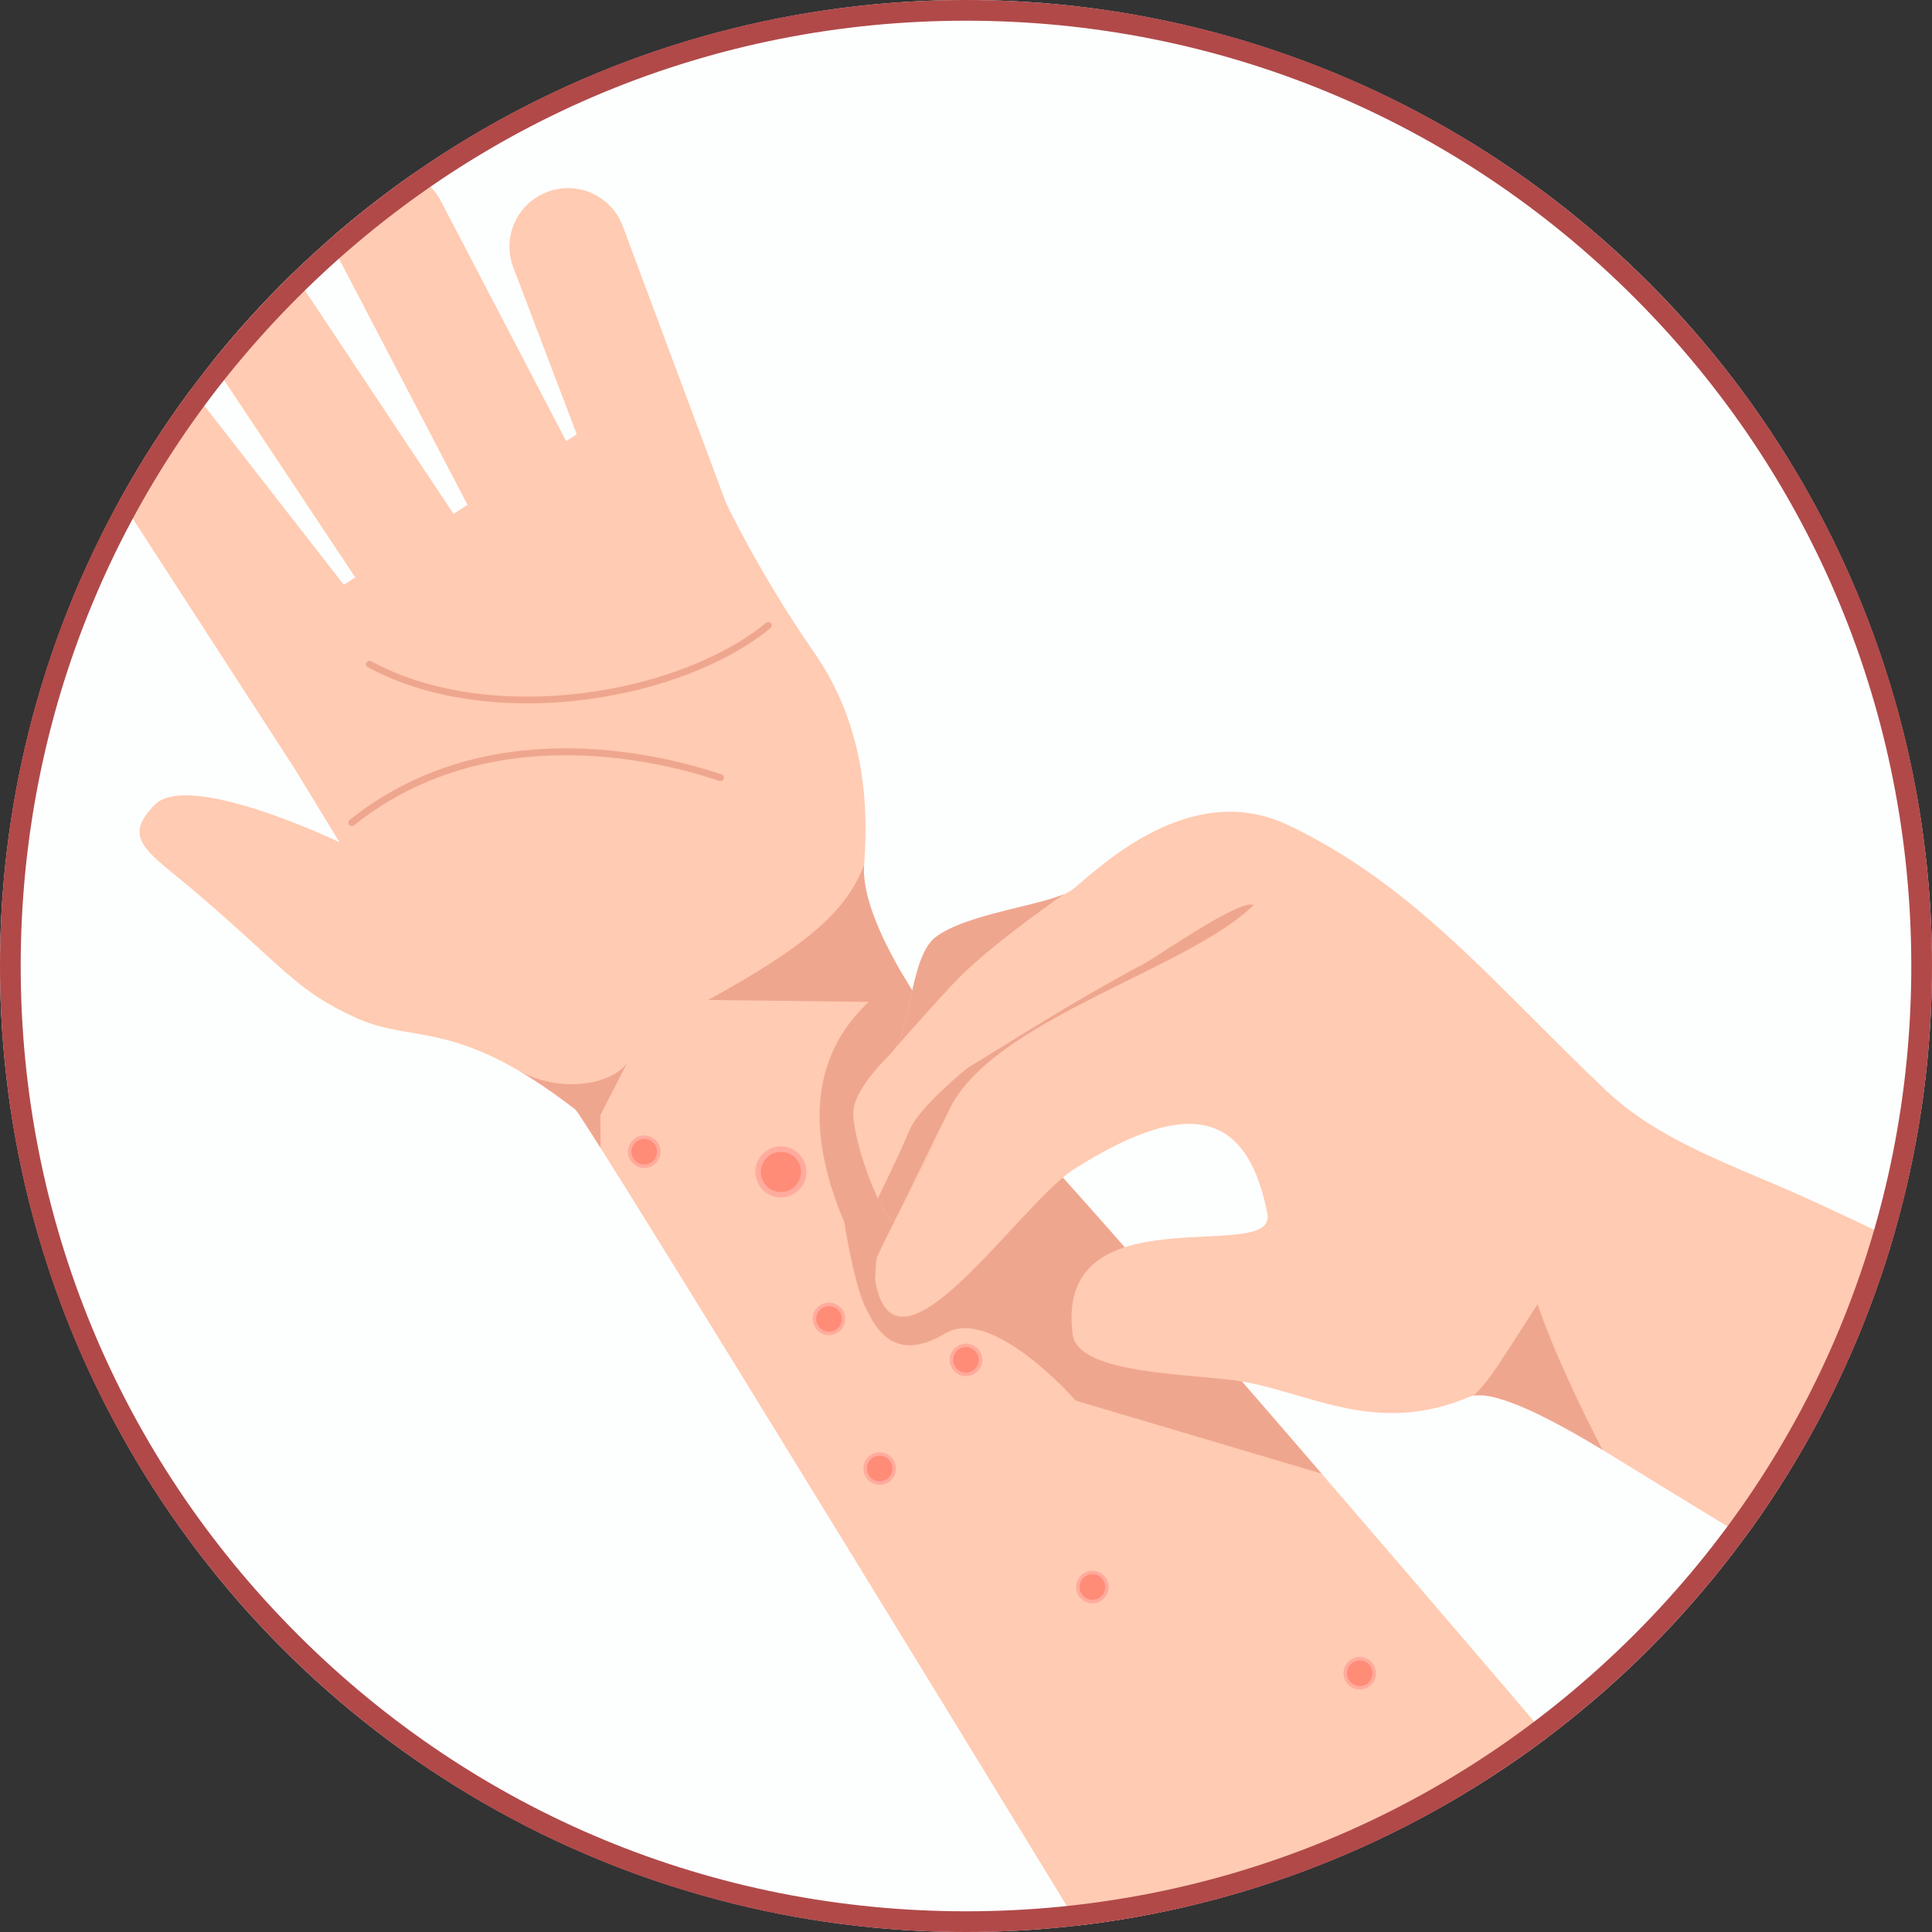
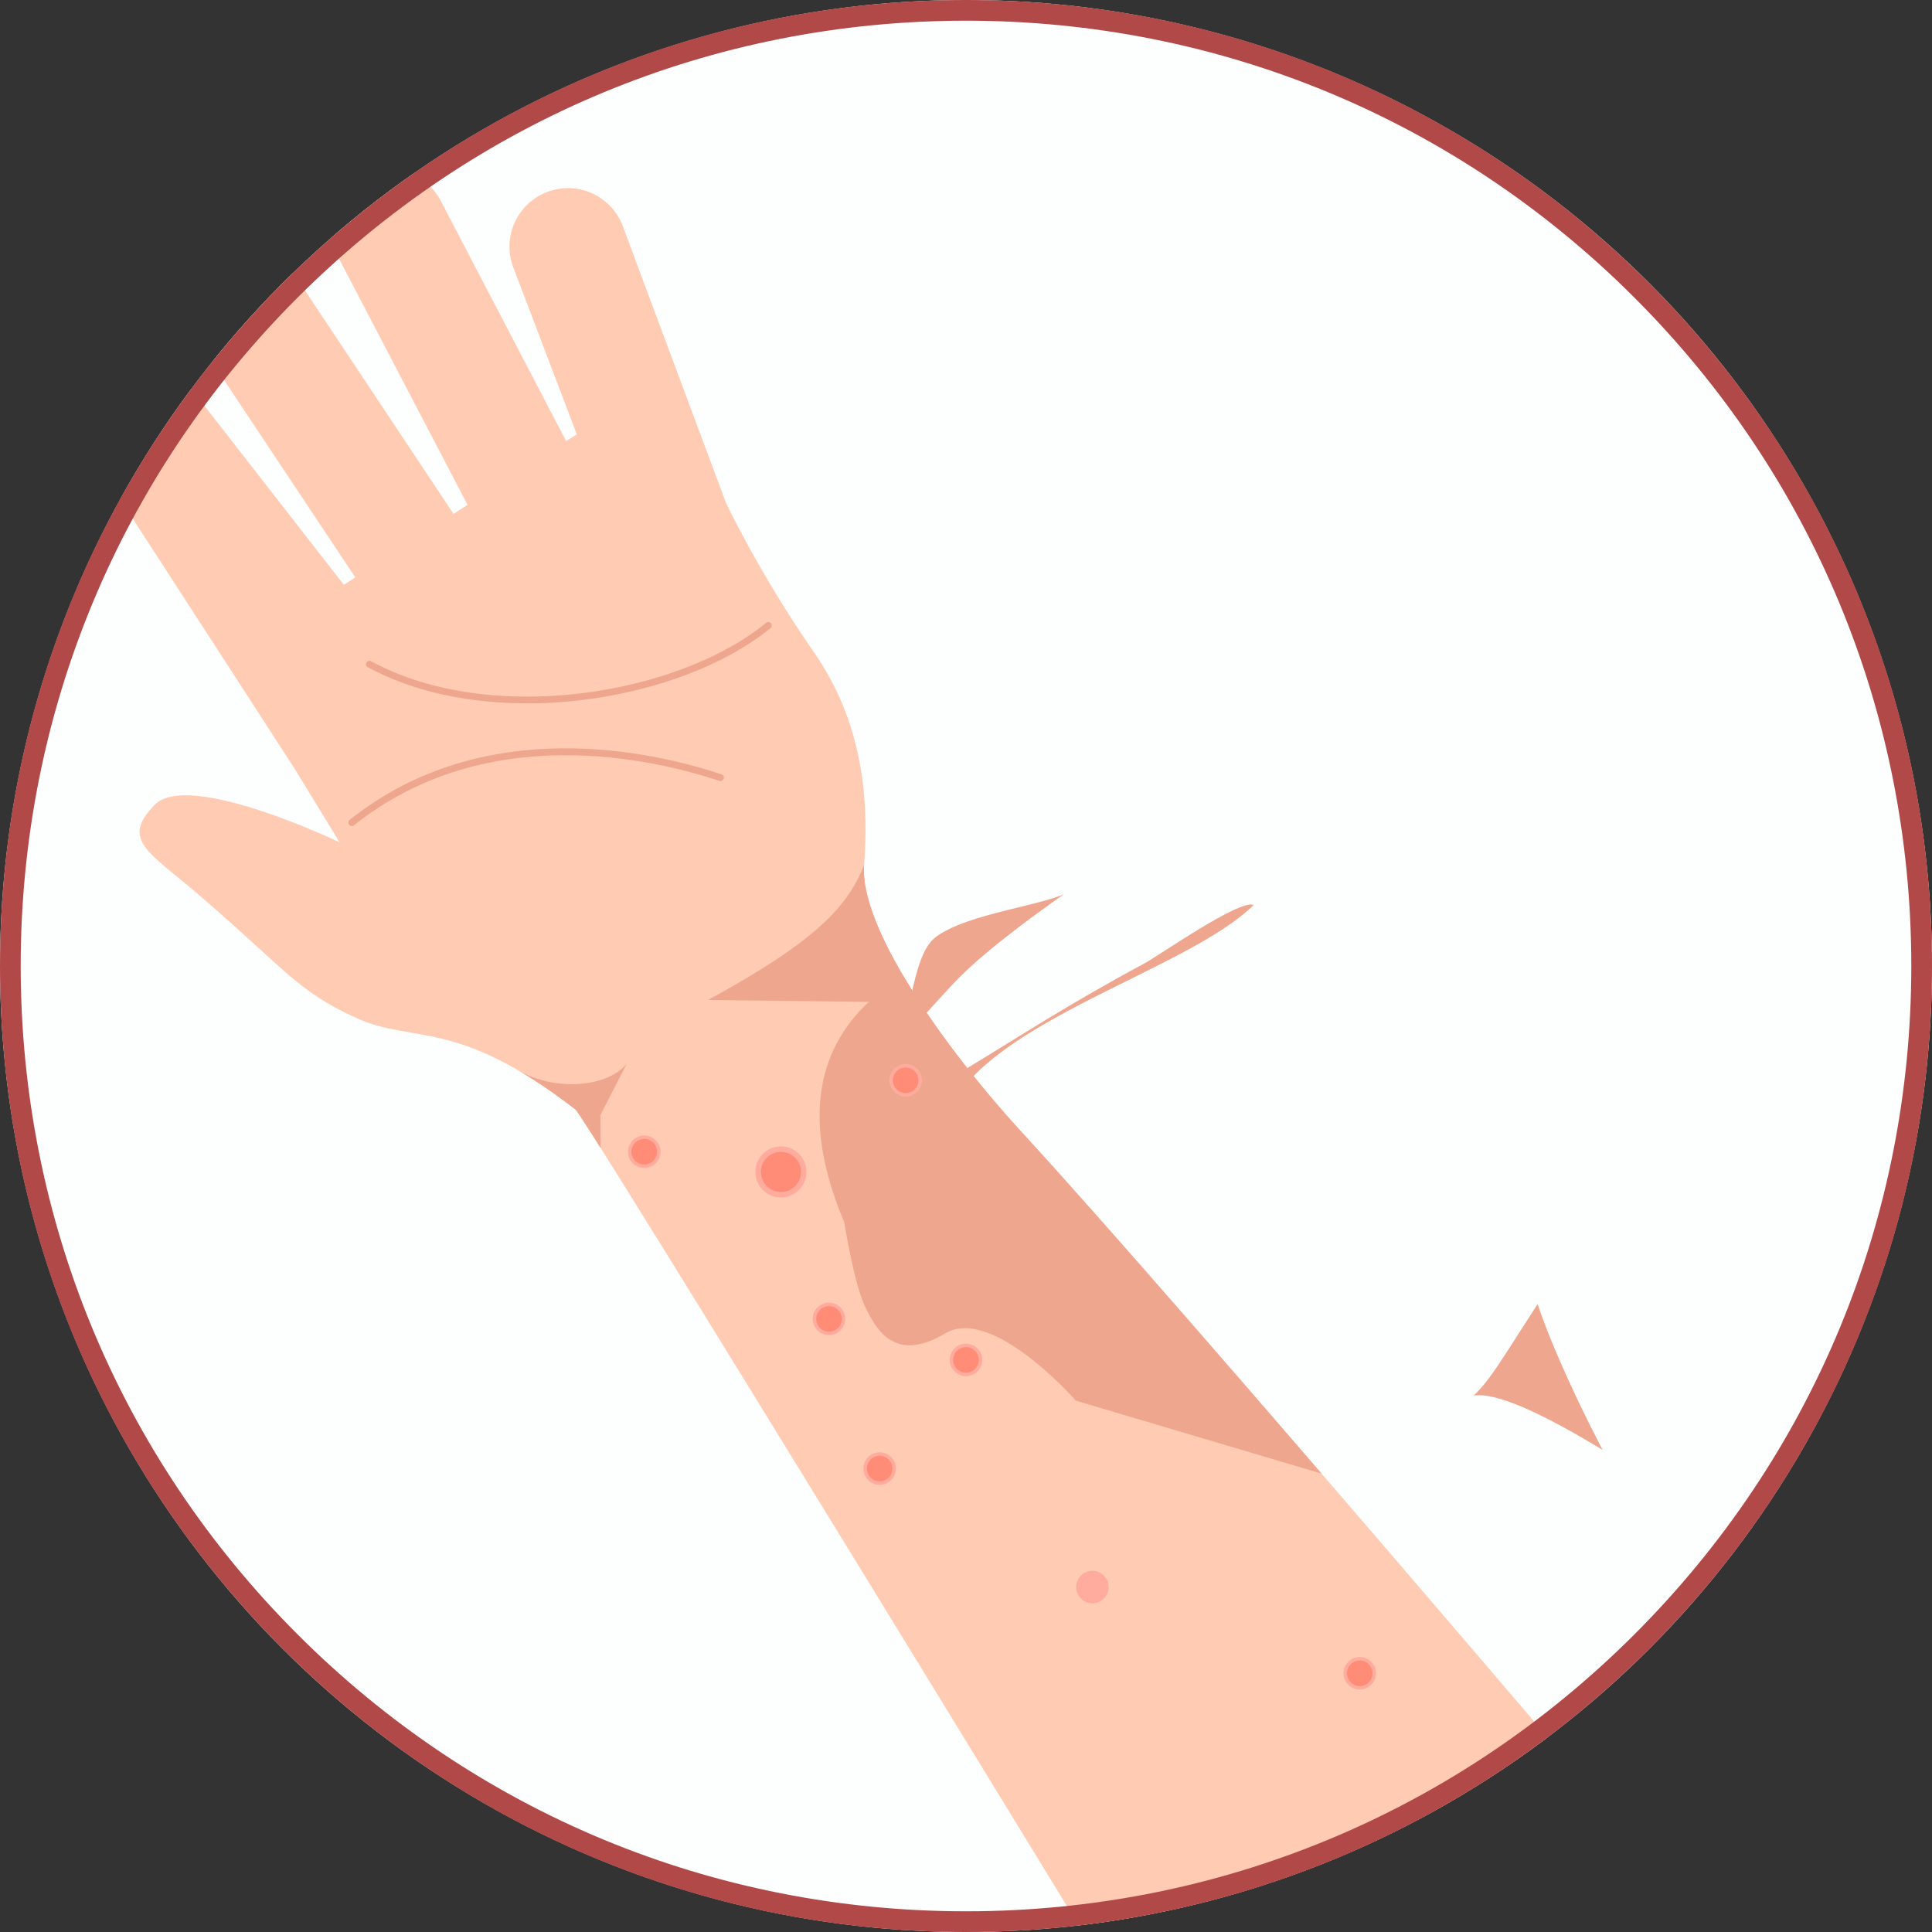
<svg xmlns="http://www.w3.org/2000/svg" viewBox="0 0 280 280" height="280" width="280" id="Layer_1">
  <rect x="0" y="0" width="280" height="280" fill="#333333" stroke="none" />
  <defs>
    <style>
      .cls-1, .cls-2, .cls-3 {
        fill: none;
      }

      .cls-4 {
        fill: #81a7d4;
      }

      .cls-4, .cls-5, .cls-6, .cls-7, .cls-8, .cls-3, .cls-9, .cls-10 {
        fill-rule: evenodd;
      }

      .cls-5 {
        fill: #4865b7;
      }

      .cls-6 {
        fill: #ffab9d;
      }

      .cls-11 {
        fill: #ffcda4;
      }

      .cls-12 {
        clip-path: url(#clippath-1);
      }

      .cls-13 {
        clip-path: url(#clippath-3);
      }

      .cls-14 {
        clip-path: url(#clippath-4);
      }

      .cls-15 {
        clip-path: url(#clippath-2);
      }

      .cls-16 {
        clip-path: url(#clippath-6);
      }

      .cls-17 {
        clip-path: url(#clippath-8);
      }

      .cls-18 {
        clip-path: url(#clippath-5);
      }

      .cls-7 {
        fill: #ff8c77;
      }

      .cls-8, .cls-19 {
        fill: #efa68f;
      }

      .cls-2, .cls-20 {
        clip-rule: evenodd;
      }

      .cls-20, .cls-9 {
        fill: #ffcbb2;
      }

      .cls-21 {
        fill: #fdfefe;
      }

      .cls-22 {
        clip-path: url(#clippath);
      }

      .cls-23 {
        fill: #b14949;
      }

      .cls-10 {
        fill: #2e52a0;
      }
    </style>
    <clipPath id="clippath">
      <circle r="140" cy="-167.29" cx="449.46" class="cls-21" />
    </clipPath>
    <clipPath id="clippath-1">
      <circle r="140" cy="140" cx="140" class="cls-21" />
    </clipPath>
    <clipPath id="clippath-2">
-       <path d="M65.73,74.48l2.03-1.31-18.9-36.2c-1.05-1.99-1.26-4.31-.6-6.46.67-2.15,2.16-3.94,4.14-4.99,1.99-1.05,4.31-1.26,6.46-.6s3.94,2.16,4.99,4.14l18.2,34.87,1.54-.99-9.25-24.32c-.76-2.11-.66-4.45.3-6.48.96-2.04,2.68-3.61,4.8-4.37h0c2.12-.76,4.45-.66,6.48.3,2.04.96,3.61,2.68,4.37,4.79l14.92,40.01s4.79,10.2,12.82,21.76c7.67,11.05,7.78,23.11,7.2,30.78-.67,8.82,11.2,25.98,22.96,38.79,23.71,25.82,89.15,102.9,89.15,102.9l-76.44,19.41s-76.06-124.59-77.51-125.72c-17.35-13.4-23.31-9.44-31.73-13.25-8.66-3.92-10.32-7.12-22.91-17.91-7.26-6.23-11.29-7.92-6.33-12.99,4.94-5.05,26.79,5.43,26.79,5.43l-6.42-10.53L11.21,62.76c-1.33-1.82-1.88-4.09-1.53-6.31.35-2.22,1.56-4.22,3.38-5.54,1.82-1.33,4.09-1.88,6.31-1.53,2.22.35,4.22,1.56,5.54,3.38l24.92,31.99,1.66-1.07-30.16-45.36c-1.22-1.89-1.64-4.19-1.17-6.38.47-2.2,1.8-4.12,3.69-5.34,1.89-1.22,4.19-1.64,6.38-1.17,2.2.47,4.12,1.8,5.34,3.69l30.16,45.36h0Z" class="cls-2" />
+       <path d="M65.73,74.48l2.03-1.31-18.9-36.2c-1.05-1.99-1.26-4.31-.6-6.46.67-2.15,2.16-3.94,4.14-4.99,1.99-1.05,4.31-1.26,6.46-.6s3.94,2.16,4.99,4.14l18.2,34.87,1.54-.99-9.25-24.32c-.76-2.11-.66-4.45.3-6.48.96-2.04,2.68-3.61,4.8-4.37h0c2.12-.76,4.45-.66,6.48.3,2.04.96,3.61,2.68,4.37,4.79l14.92,40.01s4.79,10.2,12.82,21.76c7.67,11.05,7.78,23.11,7.2,30.78-.67,8.82,11.2,25.98,22.96,38.79,23.71,25.82,89.15,102.9,89.15,102.9l-76.44,19.41s-76.06-124.59-77.51-125.72c-17.35-13.4-23.31-9.44-31.73-13.25-8.66-3.92-10.32-7.12-22.91-17.91-7.26-6.23-11.29-7.92-6.33-12.99,4.94-5.05,26.79,5.43,26.79,5.43l-6.42-10.53L11.21,62.76l24.92,31.99,1.66-1.07-30.16-45.36c-1.22-1.89-1.64-4.19-1.17-6.38.47-2.2,1.8-4.12,3.69-5.34,1.89-1.22,4.19-1.64,6.38-1.17,2.2.47,4.12,1.8,5.34,3.69l30.16,45.36h0Z" class="cls-2" />
    </clipPath>
    <clipPath id="clippath-3">
      <path d="M186.68,119.59c-15.02-7.21-29.01,7.85-31.43,9.46-3.21,2.14-14.99,3.2-19.69,6.8-3.69,2.83-3.51,13.84-6.36,16.72-3.32,3.34-5.56,6.46-5.54,8.76.05,5.08,5.17,17.74,6.21,15.21.54-1.32,7.11-13.89,7.11-13.89,0,0-8.26,15.96-9.88,19.52-.16.36-.28,3.33-.28,3.33,2.91,16.82,20.9-11.11,29.02-16.18,13.92-8.68,24.55-10.47,27.84,6.59,1.46,7.57-30.98-3.61-28.22,17.49.79,6.04,18.24,5.62,25.1,6.91,9.75,1.83,19.25,7.71,32.37,2.14,4.44-1.88,19.03,7.49,23.03,9.96,26.08,16.07,49,29.14,66.14,43.27l36.07-49.49c-39.44-12.59-59.04-25.34-82.13-35.05-8.92-3.75-17.1-7.23-23.25-13.07-16.41-15.57-27.6-29.63-46.07-38.48h0Z" class="cls-20" />
    </clipPath>
    <clipPath id="clippath-4">
      <circle r="140" cy="140" cx="-155.91" class="cls-21" />
    </clipPath>
    <clipPath id="clippath-5">
      <rect height="463.77" width="463.77" y="-126.46" x="-348.13" class="cls-1" />
    </clipPath>
    <clipPath id="clippath-6">
      <path d="M-214.71,235.72s-2.2-39.01,4.49-52.5c6.69-13.49,9.48-18.88,25.02-25.16,0,0-13.37-45.87-15.54-54.93-2.17-9.06-4.6-36.62-4.34-51.06.26-14.44.84-43.06,8.49-68.65,7.65-25.58,15.52-43,29.26-50.7l53.53-24.6s5.75-2.83,9.64,2.59c3.88,5.43,10.74,7.77,17.47,11.25,6.74,3.47,75.43,44.04,75.85,107.59.42,63.54-1.95,120.86-2.06,134.55-.11,13.69-14.11,129.93-16.99,143.48l-184.82-71.87h0Z" class="cls-2" />
    </clipPath>
    <clipPath id="clippath-8">
      <path d="M-3.93,93.19s38.41,28.39,50.15,34.65c11.74,6.26,43.48-24.39,30.12-41.82-13.37-17.43-34.61-40.07-34.61-40.07L-3.93,93.19h0Z" class="cls-2" />
    </clipPath>
  </defs>
  <g>
    <circle r="140" cy="-167.29" cx="449.46" class="cls-21" />
    <g class="cls-22">
      <path d="M664.33-272.72l-7.8-23.99c-3.35-10.37-8.72-20.43-15.86-28.68h0c-10.49-13.43-16.31-28.43-16.7-44.26l-.17-7.45c-.21-8.58-2.11-16.85-5.65-25.11h.04c-3.76-8.68-5.87-17.57-5.87-26.69v-17.19c0-21.18-13.44-40.55-34.84-50.09l-64.06-27.43.14-.94c-10.6-4.73-17.47-14.02-18.01-24.51l-.11-2.07c-.07-1.41,1.01-2.62,2.43-2.69l21.98-1.09c6.2-.31,9.78-7.18,6.47-12.44l-.87-1.38c-1.45-2.31-1.12-5.32.8-7.25l1.8-1.82c1.54-1.55,1.46-4.08-.18-5.53l-1.12-1c-.46-.41-.23-1.16.38-1.25l1-.14c1.22-.16,2.36-.7,3.26-1.54,1.32-1.22,1.36-3.26.22-4.65-1.8-2.2-1.35-5.49,1.01-7.1,1.3-.89,3.09-1.72,5.51-2.27,7.84-1.79,6.05-9.18-8.59-25.69l-1.28-1.58c-1.17-1.44-.88-3.62.7-4.6,1.22-.76,1.94-2.12,1.88-3.55-.52-12.3-6.35-68.9-69.45-68.1-70.04.89-79.1,68.94-52.75,115.47.67,1.18.76,2.64.76,4v39.57c-1.65,9.08-8.09,16.86-17.56,21.08l-64.02,28.49c-21.4,9.54-34.84,28.91-34.84,50.09v17.19c0,9.12-2.11,18.01-5.87,26.69h.04c-3.54,8.26-5.44,16.53-5.65,25.11l-.17,7.45c-.39,15.83-6.21,30.83-16.7,44.26h0c-7.15,8.26-12.51,18.31-15.86,28.68l-7.8,23.99-13.32,26.64h73.44c14.96-22.59,26.43-46.93,34.05-72.29l10.16-33.76c13.16,20.55,11.96,138.56,11.96,138.56-.08.33-.16.66-.24.99,0,0,.36,23.57-2.47,28.08-2.82,4.52-5.65,13.55-6.21,37.84-.56,24.28-.2,41.18,2.82,67.76,3.07,26.98,5.87,59.28,9.41,84.71,1.51,10.86,3.47,43.67,5.16,53.84l79.92-.38s-.13-51.27,1.23-87.12c1.28-33.77-1.28-47.65-.29-59.52.95-11.37,2.42-14.87,6.04-14.87s5.09,3.5,6.04,14.87c.99,11.87-1.57,25.75-.29,59.52,1.36,35.85,1.23,87.12,1.23,87.12l79.92.38c1.69-10.16,3.65-42.98,5.16-53.84,3.54-25.43,6.35-57.72,9.41-84.71,3.02-26.59,3.39-43.48,2.82-67.76-.56-24.28-3.39-33.32-6.21-37.84-2.82-4.52-2.47-28.08-2.47-28.08-.08-.33-.16-.66-.24-.99,0,0-1.2-118.02,11.96-138.56l10.16,33.76c7.63,25.36,19.09,49.7,34.05,72.29h73.44l-13.32-26.64Z" class="cls-11" />
    </g>
  </g>
  <g>
    <circle r="140" cy="140" cx="140" class="cls-21" />
    <g class="cls-12">
      <path d="M65.73,74.48l2.03-1.31-18.9-36.2c-1.05-1.99-1.26-4.31-.6-6.46.67-2.15,2.16-3.94,4.14-4.99,1.99-1.05,4.31-1.26,6.46-.6s3.94,2.16,4.99,4.14l18.2,34.87,1.54-.99-9.25-24.32c-.76-2.11-.66-4.45.3-6.48.96-2.04,2.68-3.61,4.8-4.37h0c2.12-.76,4.45-.66,6.48.3,2.04.96,3.61,2.68,4.37,4.79l14.92,40.01s4.79,10.2,12.82,21.76c7.67,11.05,7.78,23.11,7.2,30.78-.67,8.82,11.2,25.98,22.96,38.79,23.71,25.82,89.15,102.9,89.15,102.9l-76.44,19.41s-76.06-124.59-77.51-125.72c-17.35-13.4-23.31-9.44-31.73-13.25-8.66-3.92-10.32-7.12-22.91-17.91-7.26-6.23-11.29-7.92-6.33-12.99,4.94-5.05,26.79,5.43,26.79,5.43l-6.42-10.53L11.21,62.76c-1.33-1.82-1.88-4.09-1.53-6.31.35-2.22,1.56-4.22,3.38-5.54,1.82-1.33,4.09-1.88,6.31-1.53,2.22.35,4.22,1.56,5.54,3.38l24.92,31.99,1.66-1.07-30.16-45.36c-1.22-1.89-1.64-4.19-1.17-6.38.47-2.2,1.8-4.12,3.69-5.34,1.89-1.22,4.19-1.64,6.38-1.17,2.2.47,4.12,1.8,5.34,3.69l30.16,45.36h0Z" class="cls-9" />
      <g class="cls-15">
        <g>
          <path d="M126.61,120.82c-2.1,8.97-5.77,14.12-23.98,24.1l35.98.44-12.01-24.54h0Z" class="cls-8" />
          <path d="M74.65,154.87c5.62,3.45,13.4,2.74,16.19-.72l-3.83,7.47.07,10.42-12.43-17.16h0Z" class="cls-8" />
        </g>
        <path d="M134.41,139.56c-14.24,6.8-19.95,18.92-12.05,37.59,0,0,1.42,9.07,3.11,12.42,1.31,2.59,3.94,8.23,11.51,3.68,6.82-4.1,18.93,9.74,18.93,9.74l60.96,18.1-82.46-81.53h0Z" class="cls-8" />
      </g>
      <path d="M111.17,166.74c1.71-1.11,4.01-.62,5.11,1.1,1.11,1.71.62,4.01-1.1,5.11-1.71,1.11-4.01.62-5.11-1.1-1.11-1.71-.62-4.01,1.1-5.11h0Z" class="cls-6" />
      <path d="M111.17,166.74c1.71-1.11,4.01-.62,5.11,1.1,1.11,1.71.62,4.01-1.1,5.11-1.71,1.11-4.01.62-5.11-1.1-1.11-1.71-.62-4.01,1.1-5.11h0Z" class="cls-3" />
      <path d="M111.6,167.41c1.35-.87,3.15-.48,4.02.86.87,1.35.48,3.15-.86,4.02-1.35.87-3.15.48-4.02-.86-.87-1.35-.48-3.15.86-4.02h0Z" class="cls-7" />
      <path d="M126.21,210.86c1.09-.71,2.55-.39,3.26.7.71,1.09.39,2.55-.7,3.26-1.09.71-2.55.39-3.26-.7-.71-1.09-.39-2.55.7-3.26h0Z" class="cls-6" />
      <path d="M126.21,210.86c1.09-.71,2.55-.39,3.26.7.71,1.09.39,2.55-.7,3.26-1.09.71-2.55.39-3.26-.7-.71-1.09-.39-2.55.7-3.26h0Z" class="cls-3" />
      <path d="M126.48,211.28c.86-.55,2.01-.31,2.56.55.55.86.31,2.01-.55,2.56s-2.01.31-2.56-.55c-.55-.86-.31-2.01.55-2.56h0Z" class="cls-7" />
      <path d="M92.09,164.94c1.09-.71,2.55-.39,3.26.7.71,1.09.39,2.55-.7,3.26-1.09.71-2.55.39-3.26-.7-.71-1.09-.39-2.55.7-3.26h0Z" class="cls-6" />
      <path d="M92.09,164.94c1.09-.71,2.55-.39,3.26.7.71,1.09.39,2.55-.7,3.26-1.09.71-2.55.39-3.26-.7-.71-1.09-.39-2.55.7-3.26h0Z" class="cls-3" />
      <path d="M92.36,165.36c.86-.55,2.01-.31,2.56.55.55.86.31,2.01-.55,2.56s-2.01.31-2.56-.55c-.55-.86-.31-2.01.55-2.56h0Z" class="cls-7" />
      <path d="M157.04,228.03c1.09-.71,2.55-.39,3.26.7.71,1.09.39,2.55-.7,3.26-1.09.71-2.55.39-3.26-.7-.71-1.09-.39-2.55.7-3.26h0Z" class="cls-6" />
      <path d="M157.04,228.03c1.09-.71,2.55-.39,3.26.7.71,1.09.39,2.55-.7,3.26-1.09.71-2.55.39-3.26-.7-.71-1.09-.39-2.55.7-3.26h0Z" class="cls-3" />
-       <path d="M157.31,228.45c.86-.55,2.01-.31,2.56.55s.31,2.01-.55,2.56c-.86.55-2.01.31-2.56-.55-.55-.86-.31-2.01.55-2.56h0Z" class="cls-7" />
      <path d="M129.98,154.59c1.09-.71,2.55-.39,3.26.7.71,1.09.39,2.55-.7,3.26-1.09.71-2.55.39-3.26-.7-.71-1.09-.39-2.55.7-3.26h0Z" class="cls-6" />
      <path d="M129.98,154.59c1.09-.71,2.55-.39,3.26.7.71,1.09.39,2.55-.7,3.26-1.09.71-2.55.39-3.26-.7-.71-1.09-.39-2.55.7-3.26h0Z" class="cls-3" />
      <path d="M130.25,155.01c.86-.55,2.01-.31,2.56.55.55.86.31,2.01-.55,2.56-.86.55-2.01.31-2.56-.55-.55-.86-.31-2.01.55-2.56h0Z" class="cls-7" />
      <path d="M118.86,189.16c1.09-.71,2.55-.39,3.26.7.71,1.09.39,2.55-.7,3.26-1.09.71-2.55.39-3.26-.7-.71-1.09-.39-2.55.7-3.26h0Z" class="cls-6" />
      <path d="M118.86,189.16c1.09-.71,2.55-.39,3.26.7.71,1.09.39,2.55-.7,3.26-1.09.71-2.55.39-3.26-.7-.71-1.09-.39-2.55.7-3.26h0Z" class="cls-3" />
      <path d="M119.14,189.59c.86-.55,2.01-.31,2.56.55.56.86.31,2.01-.55,2.56-.86.55-2.01.31-2.56-.55-.55-.86-.31-2.01.55-2.56h0Z" class="cls-7" />
      <path d="M195.79,240.52c1.09-.71,2.55-.39,3.26.7.71,1.09.39,2.55-.7,3.26-1.09.71-2.55.39-3.26-.7-.71-1.09-.39-2.55.7-3.26h0Z" class="cls-6" />
      <path d="M195.79,240.52c1.09-.71,2.55-.39,3.26.7.71,1.09.39,2.55-.7,3.26-1.09.71-2.55.39-3.26-.7-.71-1.09-.39-2.55.7-3.26h0Z" class="cls-3" />
      <path d="M196.06,240.95c.86-.55,2.01-.31,2.56.55.55.86.31,2.01-.55,2.56s-2.01.31-2.56-.55-.31-2.01.55-2.56h0Z" class="cls-7" />
      <path d="M138.72,195.11c1.09-.71,2.55-.39,3.26.7.71,1.09.39,2.55-.7,3.26-1.09.71-2.55.39-3.26-.7-.71-1.09-.39-2.55.7-3.26h0Z" class="cls-6" />
      <path d="M138.72,195.11c1.09-.71,2.55-.39,3.26.7.71,1.09.39,2.55-.7,3.26-1.09.71-2.55.39-3.26-.7-.71-1.09-.39-2.55.7-3.26h0Z" class="cls-3" />
      <path d="M138.99,195.53c.86-.55,2.01-.31,2.56.55.56.86.31,2.01-.55,2.56-.86.55-2.01.31-2.56-.55s-.31-2.01.55-2.56h0Z" class="cls-7" />
      <path d="M50.99,119.71c-.15,0-.29-.06-.39-.19-.17-.22-.14-.53.08-.7,19.58-15.62,44.21-9.82,53.89-6.6.26.09.4.37.32.63-.09.26-.37.4-.63.32-9.53-3.17-33.76-8.88-52.96,6.44-.09.07-.2.11-.31.11Z" class="cls-19" />
      <path d="M76.37,101.93c-8.22,0-16.35-1.59-23.06-5.23-.24-.13-.33-.43-.2-.67.13-.24.43-.33.67-.2,17.4,9.44,44.58,4.84,57.25-5.57.21-.17.53-.14.7.07.17.21.14.53-.07.7-8.03,6.6-21.78,10.91-35.3,10.91Z" class="cls-19" />
      <path d="M186.68,119.59c-15.02-7.21-29.01,7.85-31.43,9.46-3.21,2.14-14.99,3.2-19.69,6.8-3.69,2.83-3.51,13.84-6.36,16.72-3.32,3.34-5.56,6.46-5.54,8.76.05,5.08,5.17,17.74,6.21,15.21.54-1.32,7.11-13.89,7.11-13.89,0,0-8.26,15.96-9.88,19.52-.16.36-.28,3.33-.28,3.33,2.91,16.82,20.9-11.11,29.02-16.18,13.92-8.68,24.55-10.47,27.84,6.59,1.46,7.57-30.98-3.61-28.22,17.49.79,6.04,18.24,5.62,25.1,6.91,9.75,1.83,19.25,7.71,32.37,2.14,4.44-1.88,19.03,7.49,23.03,9.96,26.08,16.07,49,29.14,66.14,43.27l36.07-49.49c-39.44-12.59-59.04-25.34-82.13-35.05-8.92-3.75-17.1-7.23-23.25-13.07-16.41-15.57-27.6-29.63-46.07-38.48h0Z" class="cls-3" />
      <path d="M186.68,119.59c-15.02-7.21-29.01,7.85-31.43,9.46-3.21,2.14-14.99,3.2-19.69,6.8-3.69,2.83-3.51,13.84-6.36,16.72-3.32,3.34-5.56,6.46-5.54,8.76.05,5.08,5.17,17.74,6.21,15.21.54-1.32,7.11-13.89,7.11-13.89,0,0-8.26,15.96-9.88,19.52-.16.36-.28,3.33-.28,3.33,2.91,16.82,20.9-11.11,29.02-16.18,13.92-8.68,24.55-10.47,27.84,6.59,1.46,7.57-30.98-3.61-28.22,17.49.79,6.04,18.24,5.62,25.1,6.91,9.75,1.83,19.25,7.71,32.37,2.14,4.44-1.88,19.03,7.49,23.03,9.96,26.08,16.07,49,29.14,66.14,43.27l36.07-49.49c-39.44-12.59-59.04-25.34-82.13-35.05-8.92-3.75-17.1-7.23-23.25-13.07-16.41-15.57-27.6-29.63-46.07-38.48h0Z" class="cls-3" />
      <path d="M186.68,119.59c-15.02-7.21-29.01,7.85-31.43,9.46-3.21,2.14-14.99,3.2-19.69,6.8-3.69,2.83-3.51,13.84-6.36,16.72-3.32,3.34-5.56,6.46-5.54,8.76.05,5.08,5.17,17.74,6.21,15.21.54-1.32,7.11-13.89,7.11-13.89,0,0-8.26,15.96-9.88,19.52-.16.36-.28,3.33-.28,3.33,2.91,16.82,20.9-11.11,29.02-16.18,13.92-8.68,24.55-10.47,27.84,6.59,1.46,7.57-30.98-3.61-28.22,17.49.79,6.04,18.24,5.62,25.1,6.91,9.75,1.83,19.25,7.71,32.37,2.14,4.44-1.88,19.03,7.49,23.03,9.96,26.08,16.07,49,29.14,66.14,43.27l36.07-49.49c-39.44-12.59-59.04-25.34-82.13-35.05-8.92-3.75-17.1-7.23-23.25-13.07-16.41-15.57-27.6-29.63-46.07-38.48h0Z" class="cls-3" />
      <g>
-         <path d="M186.68,119.59c-15.02-7.21-29.01,7.85-31.43,9.46-3.21,2.14-14.99,3.2-19.69,6.8-3.69,2.83-3.51,13.84-6.36,16.72-3.32,3.34-5.56,6.46-5.54,8.76.05,5.08,5.17,17.74,6.21,15.21.54-1.32,7.11-13.89,7.11-13.89,0,0-8.26,15.96-9.88,19.52-.16.36-.28,3.33-.28,3.33,2.91,16.82,20.9-11.11,29.02-16.18,13.92-8.68,24.55-10.47,27.84,6.59,1.46,7.57-30.98-3.61-28.22,17.49.79,6.04,18.24,5.62,25.1,6.91,9.75,1.83,19.25,7.71,32.37,2.14,4.44-1.88,19.03,7.49,23.03,9.96,26.08,16.07,49,29.14,66.14,43.27l36.07-49.49c-39.44-12.59-59.04-25.34-82.13-35.05-8.92-3.75-17.1-7.23-23.25-13.07-16.41-15.57-27.6-29.63-46.07-38.48h0Z" class="cls-9" />
        <g class="cls-13">
          <g>
            <path d="M128.39,153.4l3.37-22.07,25-3.51s-11.75,7.89-17.57,13.68c-2.59,2.57-10.79,11.91-10.79,11.91h0Z" class="cls-8" />
            <path d="M245.78,230.63c-5.96-4.64-18.82-29.3-22.94-41.63-6.72,10.35-7.94,13.11-12.36,15.4l35.3,26.23h0Z" class="cls-8" />
            <path d="M121.24,188.69c1.56-7.21,6.19-14.72,10.69-25.14,1.3-3.02,7.92-8.55,8.48-8.89,6.9-4.17,14.61-9.23,25.44-15.03,2.07-1.11,13.84-9.38,15.84-8.47-9.52,9.41-38.23,16.7-44.22,29.89l-8.9,18.08-7.32,9.56h0Z" class="cls-8" />
          </g>
        </g>
      </g>
    </g>
  </g>
  <path d="M140,3c36.59,0,71,14.25,96.87,40.13,25.88,25.88,40.13,60.28,40.13,96.87s-14.25,71-40.13,96.87c-25.88,25.88-60.28,40.13-96.87,40.13s-71-14.25-96.87-40.13C17.25,211,3,176.59,3,140s14.25-71,40.13-96.87C69,17.25,103.41,3,140,3M140,0C62.68,0,0,62.68,0,140s62.68,140,140,140,140-62.68,140-140S217.32,0,140,0h0Z" class="cls-23" />
  <g>
    <circle r="140" cy="140" cx="-155.91" class="cls-21" />
    <g class="cls-14">
      <g class="cls-18">
        <g>
          <g class="cls-16">
            <path d="M-94.17,36S-55.54,95.78-7.36,103.3L2.02,65.43l-96.18-29.42h0Z" class="cls-10" />
          </g>
          <path d="M76.33,86.02s7.88,9.54,6.14,25.68c-1.73,16.14-16.21,34.61-52.53,42.5-36.32,7.89-135,27.7-135,27.7,0,0-7.22,1.15-12.53,3.46-5.31,2.31-21.03,9.2-30.33,3.66-9.31-5.54-18.86-12.21-17.59-21.03,0,0-3.74-4.44-3.79-7.73,0,0-3.42-9.36-4.84-16.65-1.42-7.29-1.13-9.55,0-11.33,0,0-.57-6.73,4.84-7.54,5.41-.81,10.63-.15,14.99-.81s19.41-.97,26.32,7.2c6.91,8.17,10.6,13.13,17.35,14.01,6.75.88,10.14-.61,14.18-2.35,4.04-1.74,105.65-44.9,105.65-44.9l67.12-11.88h0Z" class="cls-9" />
          <path d="M-3.93,93.19s38.41,28.39,50.15,34.65c11.74,6.26,43.48-24.39,30.12-41.82-13.37-17.43-34.61-40.07-34.61-40.07L-3.93,93.19h0Z" class="cls-9" />
          <g class="cls-17">
-             <path d="M29.55,65.43s-16.76,29.93-25.12,37.87l-13.34-11.71,38.46-26.16h0Z" class="cls-8" />
-           </g>
+             </g>
          <path d="M-99.37,31.16s16.71,22.29,31.28,31.06C-53.51,70.98-2.15,97.9-2.15,97.9c0,0,32.45-26.17,47.12-50.84,0,0-51.25-61.5-61.64-73.79-10.39-12.29-21.52-25.6-60.88-45.49,0,0-87.25,12.6-21.81,103.37h0Z" class="cls-5" />
          <path d="M-3.54,83.15s16.43-12.72,35.65-35.65c.24-.29.2-.72-.08-.96-.29-.24-.72-.2-.96.08C11.95,69.42-4.38,82.07-4.38,82.07c-.3.23-.35.66-.12.96.23.3.66.35.96.12h0Z" class="cls-4" />
        </g>
      </g>
    </g>
  </g>
</svg>